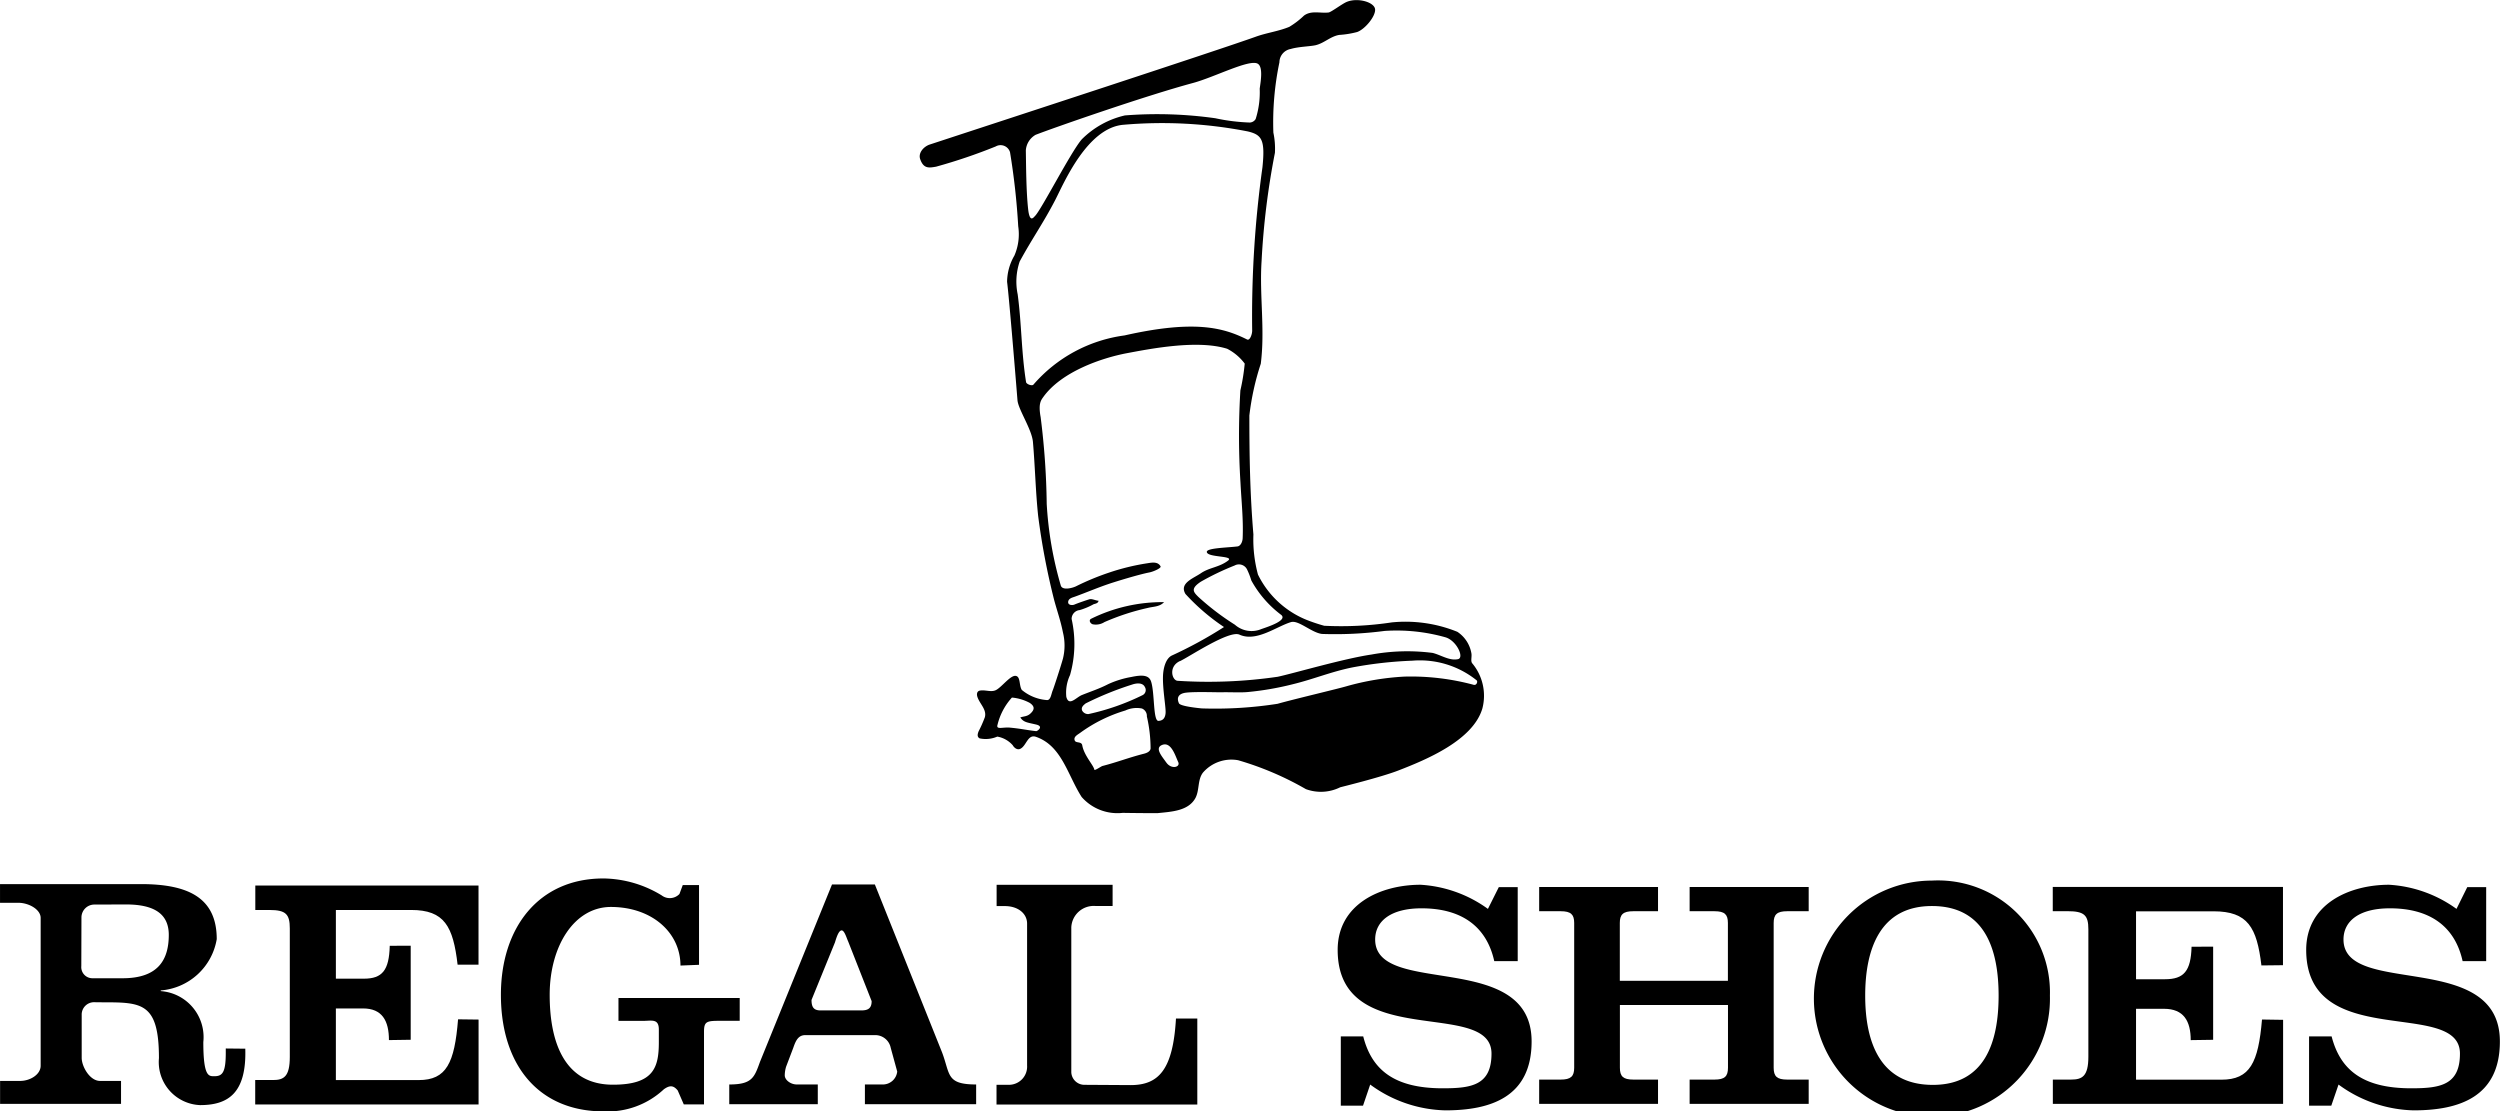
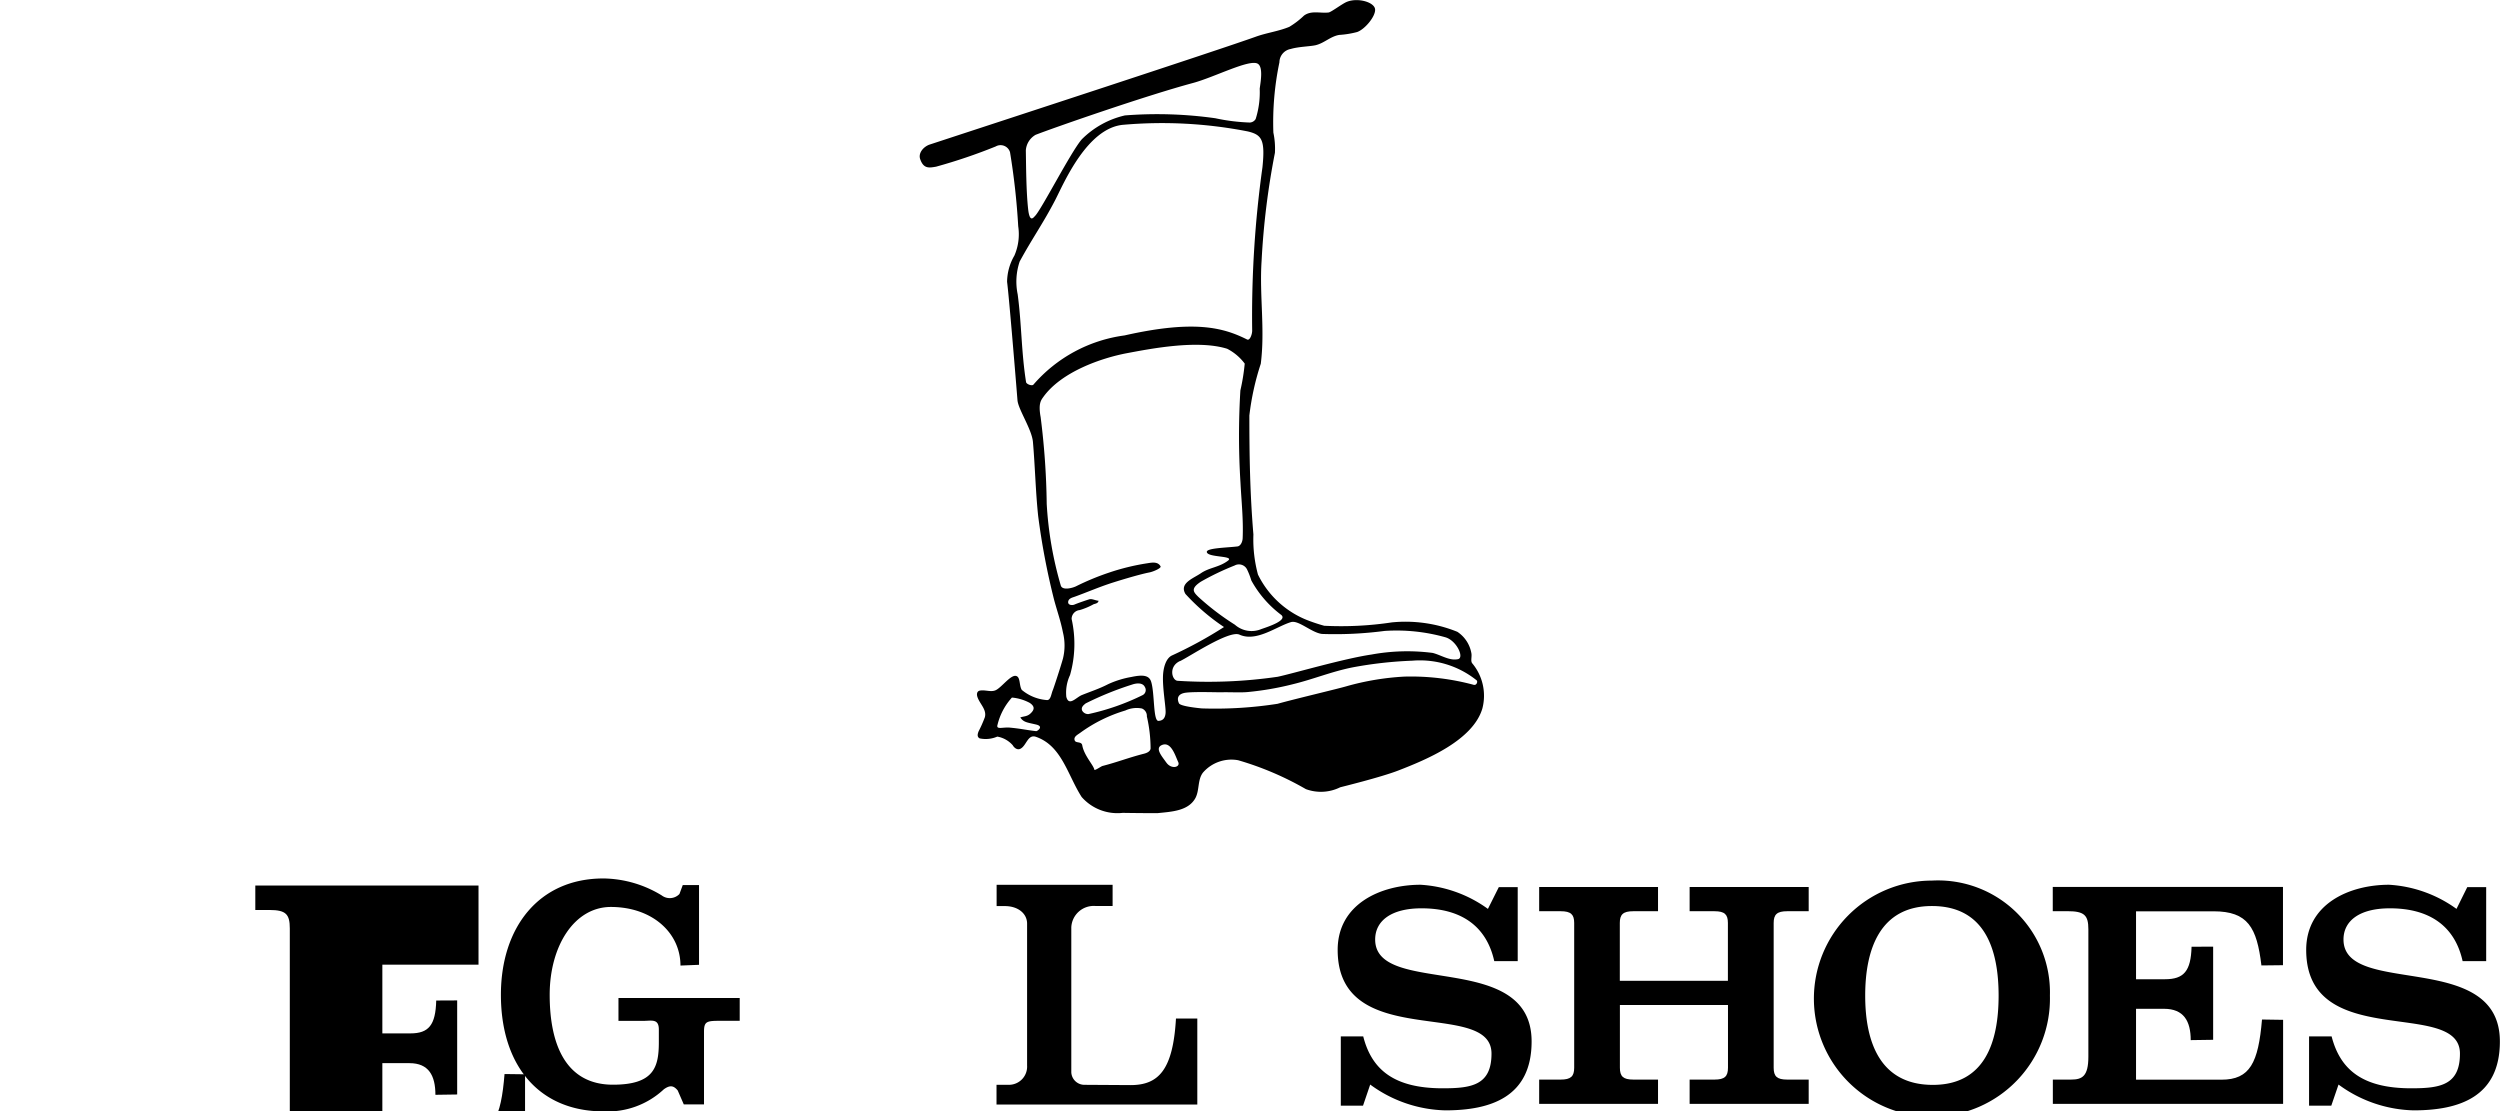
<svg xmlns="http://www.w3.org/2000/svg" width="123.721" height="55" viewBox="0 0 123.721 55">
  <g id="グループ_2090" data-name="グループ 2090" transform="translate(-115.407 -339.594)">
    <g id="グループ_2088" data-name="グループ 2088" transform="translate(115.407 383.067)">
-       <path id="パス_6603" data-name="パス 6603" d="M126.58,476.745v.214c0,.967-.164,1.158-.559,1.158-.278,0-.552.05-.552-1.691a2.282,2.282,0,0,0-2.106-2.52v-.034a3.053,3.053,0,0,0,2.77-2.538c0-2.019-1.368-2.724-3.748-2.724h-6.977v.925h.911c.507,0,1.1.326,1.1.747V477.6c0,.427-.51.75-1.017.75h-.991v1.134h5.986V478.35h-1.038c-.51,0-.909-.715-.909-1.142v-2.12a.611.611,0,0,1,.6-.633l.457.005c1.918,0,2.766.019,2.766,2.761a2.13,2.13,0,0,0,2.035,2.326c1.362,0,2.305-.564,2.238-2.792Zm-5.1-3.476h-1.485a.551.551,0,0,1-.564-.6l.007-2.414a.64.64,0,0,1,.637-.633l1.571-.005c1.443,0,2.114.5,2.114,1.51C123.757,472.341,123.248,473.269,121.477,473.269Z" transform="translate(-115.407 -468.33)" />
      <g id="グループ_2085" data-name="グループ 2085" transform="translate(24.788 0)">
        <path id="パス_6604" data-name="パス 6604" d="M198.306,472.057v-3.945H197.5l-.163.44a.661.661,0,0,1-.877.071,5.648,5.648,0,0,0-2.883-.84c-3.216,0-5.076,2.443-5.076,5.757,0,3.508,1.893,5.77,5.076,5.77a4.075,4.075,0,0,0,2.989-1.094c.284-.2.469-.206.686.061l.3.689h1v-3.6c0-.525.147-.538.852-.538h.915V473.7h-6v1.132h1.208c.425,0,.79-.13.79.429v.62c0,1.251-.248,2.109-2.272,2.109-2.312,0-3.13-1.955-3.13-4.448,0-2.427,1.226-4.348,3.028-4.348,2.027,0,3.444,1.264,3.444,2.9Z" transform="translate(-188.5 -467.783)" />
      </g>
      <g id="グループ_2086" data-name="グループ 2086" transform="translate(49.319 0.31)">
        <path id="パス_6605" data-name="パス 6605" d="M265.2,478.6a.651.651,0,0,1-.666-.617v-7.175a1.11,1.11,0,0,1,1.206-1.057h.838V468.7h-5.74v1.055h.408c.657,0,1.1.373,1.1.866v7.021a.9.9,0,0,1-.849.956h-.664v.978h9.937v-4.255h-1.056c-.147,2.541-.858,3.293-2.248,3.293Z" transform="translate(-260.836 -468.697)" />
      </g>
-       <path id="パス_6606" data-name="パス 6606" d="M232.359,476.969l-3.326-8.311h-2.12l-3.564,8.778c-.279.771-.386,1.121-1.521,1.121v.977h4.381v-.977h-1.035c-.313,0-.6-.225-.6-.453a1.562,1.562,0,0,1,.066-.424l.356-.938c.127-.368.252-.628.6-.628h3.451a.781.781,0,0,1,.771.628l.322,1.176a.716.716,0,0,1-.688.639h-.911v.977h5.505v-.977C232.551,478.556,232.771,478.056,232.359,476.969Zm-3.994-2.077-2.019,0c-.346,0-.447-.172-.447-.519l1.16-2.848c.053-.169.171-.593.331-.593.14,0,.246.384.322.546l1.162,2.954C228.875,474.776,228.712,474.892,228.365,474.892Z" transform="translate(-185.738 -468.361)" />
      <g id="グループ_2087" data-name="グループ 2087" transform="translate(66.2 0.106)">
        <path id="パス_6607" data-name="パス 6607" d="M318.589,468.812h.935v3.664h-1.16c-.39-1.765-1.675-2.615-3.6-2.615-1.5,0-2.294.62-2.294,1.544,0,2.869,7.742.472,7.742,5.045,0,2.739-2.006,3.41-4.271,3.41a6.52,6.52,0,0,1-3.717-1.277l-.355,1.044h-1.1V476.2h1.11c.426,1.677,1.56,2.568,3.937,2.568,1.423,0,2.411-.151,2.411-1.717,0-2.766-7.613-.063-7.613-5.132,0-2.281,2.145-3.224,4.1-3.224a6.317,6.317,0,0,1,3.336,1.195Z" transform="translate(-310.615 -468.489)" />
        <path id="パス_6608" data-name="パス 6608" d="M459.914,468.812h.935v3.664h-1.166c-.389-1.765-1.672-2.615-3.6-2.615-1.505,0-2.295.62-2.295,1.544,0,2.869,7.739.472,7.739,5.045,0,2.739-2,3.41-4.271,3.41a6.517,6.517,0,0,1-3.714-1.277l-.358,1.044h-1.1V476.2H453.2c.432,1.677,1.563,2.568,3.94,2.568,1.425,0,2.411-.151,2.411-1.717,0-2.766-7.609-.063-7.609-5.132,0-2.281,2.141-3.224,4.1-3.224a6.317,6.317,0,0,1,3.338,1.195Z" transform="translate(-404.012 -468.489)" />
        <path id="パス_6609" data-name="パス 6609" d="M340.018,479.774v-1.2h1.068c.5,0,.665-.161.665-.585v-7.167c0-.418-.162-.58-.665-.58h-1.068v-1.2H345.9v1.2h-1.229c-.5,0-.662.162-.662.58v2.864h5.349v-2.864c0-.418-.159-.58-.662-.58h-1.232v-1.2h5.892v1.2h-1.068c-.5,0-.665.162-.665.58v7.167c0,.424.164.585.665.585h1.068v1.2h-5.892v-1.2H348.7c.5,0,.662-.161.662-.585v-3.105h-5.349v3.105c0,.424.161.585.662.585H345.9v1.2Z" transform="translate(-330.047 -468.726)" />
        <path id="パス_6610" data-name="パス 6610" d="M391.79,473.79a5.841,5.841,0,1,1-5.839-5.694A5.54,5.54,0,0,1,391.79,473.79Zm-9.141,0c0,2.313.742,4.416,3.349,4.416,2.559,0,3.253-2.1,3.253-4.416s-.694-4.435-3.3-4.435C383.391,469.355,382.649,471.474,382.649,473.79Z" transform="translate(-356.543 -468.096)" />
        <path id="パス_6611" data-name="パス 6611" d="M425.3,472.925c-.225-1.878-.668-2.679-2.368-2.679h-3.837v3.362h1.431c.935,0,1.285-.4,1.317-1.608l1.068-.005v4.61l-1.11.016c0-.946-.35-1.55-1.32-1.55h-1.386v3.508h4.226c1.412,0,1.826-.834,2.008-2.978l1.044.016v4.157H414.978v-1.2h.9c.553,0,.858-.161.858-1.134v-6.3c0-.7-.194-.9-1.036-.9h-.726v-1.2h11.393v3.873Z" transform="translate(-379.586 -468.726)" />
      </g>
-       <path id="パス_6612" data-name="パス 6612" d="M162.665,472.733c-.221-1.9-.65-2.708-2.3-2.708h-3.724v3.4h1.387c.908,0,1.249-.411,1.279-1.627l1.037-.005v4.655l-1.077.016c0-.959-.338-1.566-1.281-1.566h-1.345v3.545h4.1c1.372,0,1.773-.84,1.947-3.007l1.015.013v4.2H152.649v-1.208h.881c.534,0,.831-.167.831-1.144V470.94c0-.7-.188-.914-1-.914h-.707v-1.211H163.7v3.916Z" transform="translate(-140.019 -468.465)" />
+       <path id="パス_6612" data-name="パス 6612" d="M162.665,472.733h-3.724v3.4h1.387c.908,0,1.249-.411,1.279-1.627l1.037-.005v4.655l-1.077.016c0-.959-.338-1.566-1.281-1.566h-1.345v3.545h4.1c1.372,0,1.773-.84,1.947-3.007l1.015.013v4.2H152.649v-1.208h.881c.534,0,.831-.167.831-1.144V470.94c0-.7-.188-.914-1-.914h-.707v-1.211H163.7v3.916Z" transform="translate(-140.019 -468.465)" />
    </g>
    <g id="グループ_2089" data-name="グループ 2089" transform="translate(160.925 339.594)">
      <path id="パス_6613" data-name="パス 6613" d="M276.968,372.419c-.09-.117-.005-.326-.042-.506a1.6,1.6,0,0,0-.694-1.052,6.831,6.831,0,0,0-3.24-.466,16.872,16.872,0,0,1-3.348.167,8.565,8.565,0,0,1-.893-.3,4.6,4.6,0,0,1-2.385-2.233,6.683,6.683,0,0,1-.226-1.985c-.172-2.059-.2-3.921-.2-5.887a12.925,12.925,0,0,1,.565-2.562c.217-1.7-.072-3.381.04-5.087a37.9,37.9,0,0,1,.66-5.352,3.834,3.834,0,0,0-.077-1,14.493,14.493,0,0,1,.3-3.481.675.675,0,0,1,.559-.657c.376-.114.943-.124,1.224-.185.432-.1.744-.442,1.18-.511a4.579,4.579,0,0,0,.882-.143c.392-.138.93-.792.888-1.134s-.842-.578-1.388-.363c-.22.082-.785.517-.913.53-.421.048-.856-.114-1.219.156a4.069,4.069,0,0,1-.723.554c-.535.222-1.11.291-1.656.487-1.848.665-12.731,4.218-16.135,5.336-.307.1-.586.419-.477.726.17.485.437.432.789.371a26.972,26.972,0,0,0,2.947-1,.487.487,0,0,1,.71.289,34.526,34.526,0,0,1,.405,3.662,2.646,2.646,0,0,1-.189,1.449,2.636,2.636,0,0,0-.362,1.3c.087.665.38,4.178.514,5.855.037.461.714,1.444.766,2.074.106,1.229.13,2.435.258,3.659a35.3,35.3,0,0,0,.792,4.16c.147.546.325,1.039.435,1.606a2.693,2.693,0,0,1,0,1.29c-.122.437-.465,1.478-.5,1.558-.085.188-.1.538-.324.493a2.195,2.195,0,0,1-1.213-.5c-.139-.22-.06-.636-.281-.691-.264-.072-.7.548-1,.7-.24.117-.518-.024-.788.024-.161.027-.17.191-.126.318.117.347.469.62.367,1a6.173,6.173,0,0,1-.31.7c-.046.117-.092.27.053.347a1.433,1.433,0,0,0,.872-.088,1.324,1.324,0,0,1,.764.427c.068.124.222.254.38.175.3-.148.362-.731.769-.591,1.281.443,1.562,1.884,2.261,2.976a2.354,2.354,0,0,0,2.04.787c.087.005,1.661.021,1.731.013.685-.072,1.521-.106,1.867-.758.2-.39.094-.9.372-1.253a1.865,1.865,0,0,1,1.734-.607,15.162,15.162,0,0,1,3.355,1.431,2.148,2.148,0,0,0,1.694-.09c.072-.021,2-.493,2.864-.826,1.4-.541,3.7-1.492,4.173-3.068A2.5,2.5,0,0,0,276.968,372.419Zm-21.576,3.359c-.5-.056-.714-.119-1.3-.175-.355-.034-.694.119-.616-.14a3.077,3.077,0,0,1,.714-1.348,2.316,2.316,0,0,1,.878.262c.233.156.273.315.036.53-.167.154-.335.13-.5.193.165.244.334.244.792.352C255.79,375.55,255.435,375.784,255.392,375.778Zm10.648-7.453a5.341,5.341,0,0,0,1.477,1.7c.315.267-.609.572-.983.7a1.245,1.245,0,0,1-1.311-.215,12.656,12.656,0,0,1-1.811-1.38c-.237-.239-.4-.4.129-.75a13.257,13.257,0,0,1,1.668-.8.448.448,0,0,1,.613.188A3.65,3.65,0,0,1,266.039,368.325Zm-10.688-22.055c.882-.345,5.421-1.929,7.8-2.57,1.055-.284,2.785-1.19,3.2-.954.278.159.149.877.1,1.237a4.377,4.377,0,0,1-.2,1.5.354.354,0,0,1-.295.175,9.51,9.51,0,0,1-1.7-.212,20.591,20.591,0,0,0-4.475-.14,4.413,4.413,0,0,0-2.139,1.187c-.538.623-2,3.484-2.31,3.789-.078.079-.265.358-.342-.347-.094-.859-.1-2.051-.113-2.9A.964.964,0,0,1,255.352,346.271Zm-.1,12.36c-.065.077-.343-.019-.363-.127-.237-1.507-.216-2.848-.415-4.345a3.1,3.1,0,0,1,.1-1.624c.633-1.163,1.153-1.876,1.757-3.039.421-.814,1.584-3.6,3.4-3.728a22.062,22.062,0,0,1,6.132.331c.7.167.863.419.725,1.773a53.252,53.252,0,0,0-.509,8.057c.011.188-.111.541-.253.466-1.167-.585-2.6-.983-6.065-.2A7.229,7.229,0,0,0,255.252,358.63Zm5.8,18.011c-.024.151-.193.222-.351.259-.7.178-1.331.422-2.027.6-.068.016-.393.249-.405.186-.036-.22-.511-.7-.6-1.213-.037-.194-.311-.093-.368-.228-.085-.2.165-.3.3-.408a7.342,7.342,0,0,1,2.2-1.081,1.335,1.335,0,0,1,.82-.1.394.394,0,0,1,.246.392A7.144,7.144,0,0,1,261.052,376.642Zm-3.214-2.236a15.735,15.735,0,0,1,2.3-.933c.208-.072.522-.109.631.122a.282.282,0,0,1-.111.4,11.6,11.6,0,0,1-2.679.938.336.336,0,0,1-.314-.172C257.6,374.6,257.727,374.493,257.838,374.406Zm3.24-1.078c-.106-.339-.464-.339-.975-.231a4.613,4.613,0,0,0-1.159.36c-.424.22-.861.361-1.293.535-.285.117-.641.58-.77.088a2.046,2.046,0,0,1,.184-1.076,5.619,5.619,0,0,0,.079-2.774.44.44,0,0,1,.4-.443,3.428,3.428,0,0,0,.691-.291c.077-.026.222-.04.242-.172-.123,0-.327-.106-.444-.074s-.621.206-.746.263c-.1.047-.342.04-.313-.146.026-.164.213-.2.331-.244.569-.206,1.111-.44,1.684-.633.254-.087,1.444-.458,2.006-.567.191-.037.6-.215.55-.3-.143-.273-.5-.172-.706-.145a11.2,11.2,0,0,0-1.863.461,12.764,12.764,0,0,0-1.623.675c-.191.088-.654.207-.742-.032a17.972,17.972,0,0,1-.7-4.051,37.338,37.338,0,0,0-.3-4.29c-.122-.665.013-.832.128-.994.9-1.259,2.889-1.937,4.149-2.175,1.184-.222,3.494-.673,4.953-.217a2.512,2.512,0,0,1,.869.734,9.975,9.975,0,0,1-.215,1.33,37.339,37.339,0,0,0,.005,4.557c.047.922.148,1.839.108,2.761-.008.17-.1.379-.256.4-.523.064-1.534.077-1.518.273.021.289,1.4.172,1.045.434-.439.332-.914.329-1.343.623-.379.257-1.073.49-.759,1.022a10.391,10.391,0,0,0,1.908,1.637,20.948,20.948,0,0,1-2.586,1.412c-.3.151-.414.618-.432.983-.03.654.15,1.584.127,1.862-.017.2-.093.376-.352.387C261.172,375.285,261.26,373.905,261.079,373.328Zm.747,4c-.158-.244-.589-.694-.223-.858.465-.21.673.532.815.834C262.544,377.567,262.068,377.686,261.826,377.323Zm.682-5.015c.436-.2,2.429-1.542,2.942-1.311.836.379,1.822-.4,2.551-.62.376-.111,1.02.527,1.537.586a18.757,18.757,0,0,0,3.093-.149,8.9,8.9,0,0,1,3.015.315c.556.164.94,1.01.623,1.081-.422.093-.832-.2-1.256-.308a9.8,9.8,0,0,0-3.028.08c-1.37.2-3.885.94-4.641,1.1a23.765,23.765,0,0,1-4.95.2C262.108,373.274,261.921,372.575,262.508,372.307Zm14.558,1.179a11.931,11.931,0,0,0-3.457-.413,13.063,13.063,0,0,0-2.859.477c-.375.114-2.64.649-3.414.869a20.045,20.045,0,0,1-3.752.228c-.13-.013-1.056-.1-1.127-.254-.112-.238-.065-.48.366-.527.48-.053,1.509-.011,1.785-.018.378-.01.9.024,1.272-.013a14.637,14.637,0,0,0,2.2-.382c1.02-.247,1.905-.62,2.945-.832a20.056,20.056,0,0,1,2.989-.336,4.482,4.482,0,0,1,3.174.972C277.259,373.333,277.177,373.51,277.066,373.486Z" transform="translate(-249.629 -339.594)" />
-       <path id="パス_6614" data-name="パス 6614" d="M278.115,427.463a7.975,7.975,0,0,0-3.617.826c-.119.069-.042.228.086.27a.794.794,0,0,0,.581-.109,11.606,11.606,0,0,1,2.141-.7c.261-.069.555-.05.776-.254A.431.431,0,0,1,278.115,427.463Z" transform="translate(-266.025 -397.664)" />
    </g>
  </g>
</svg>